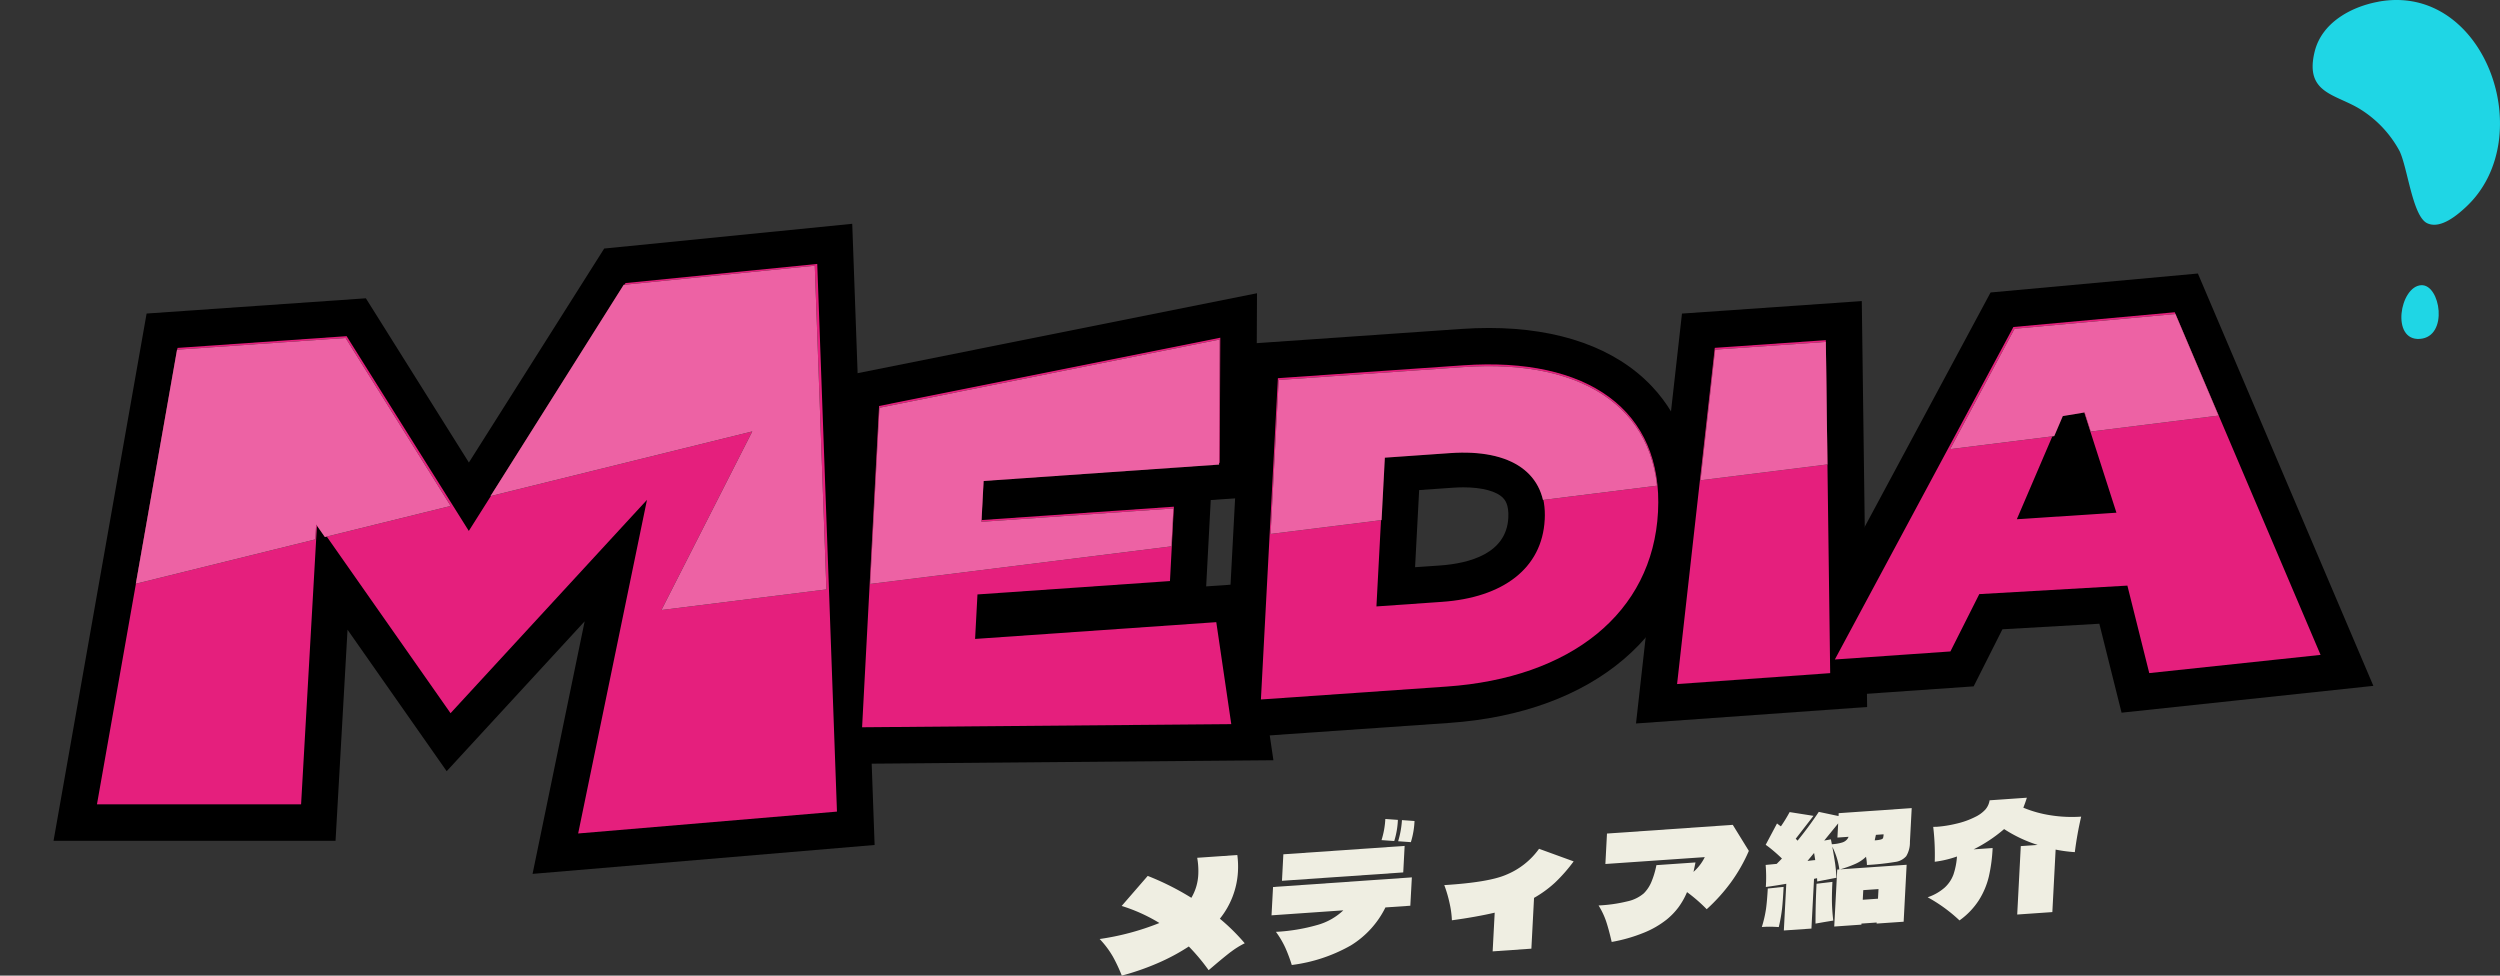
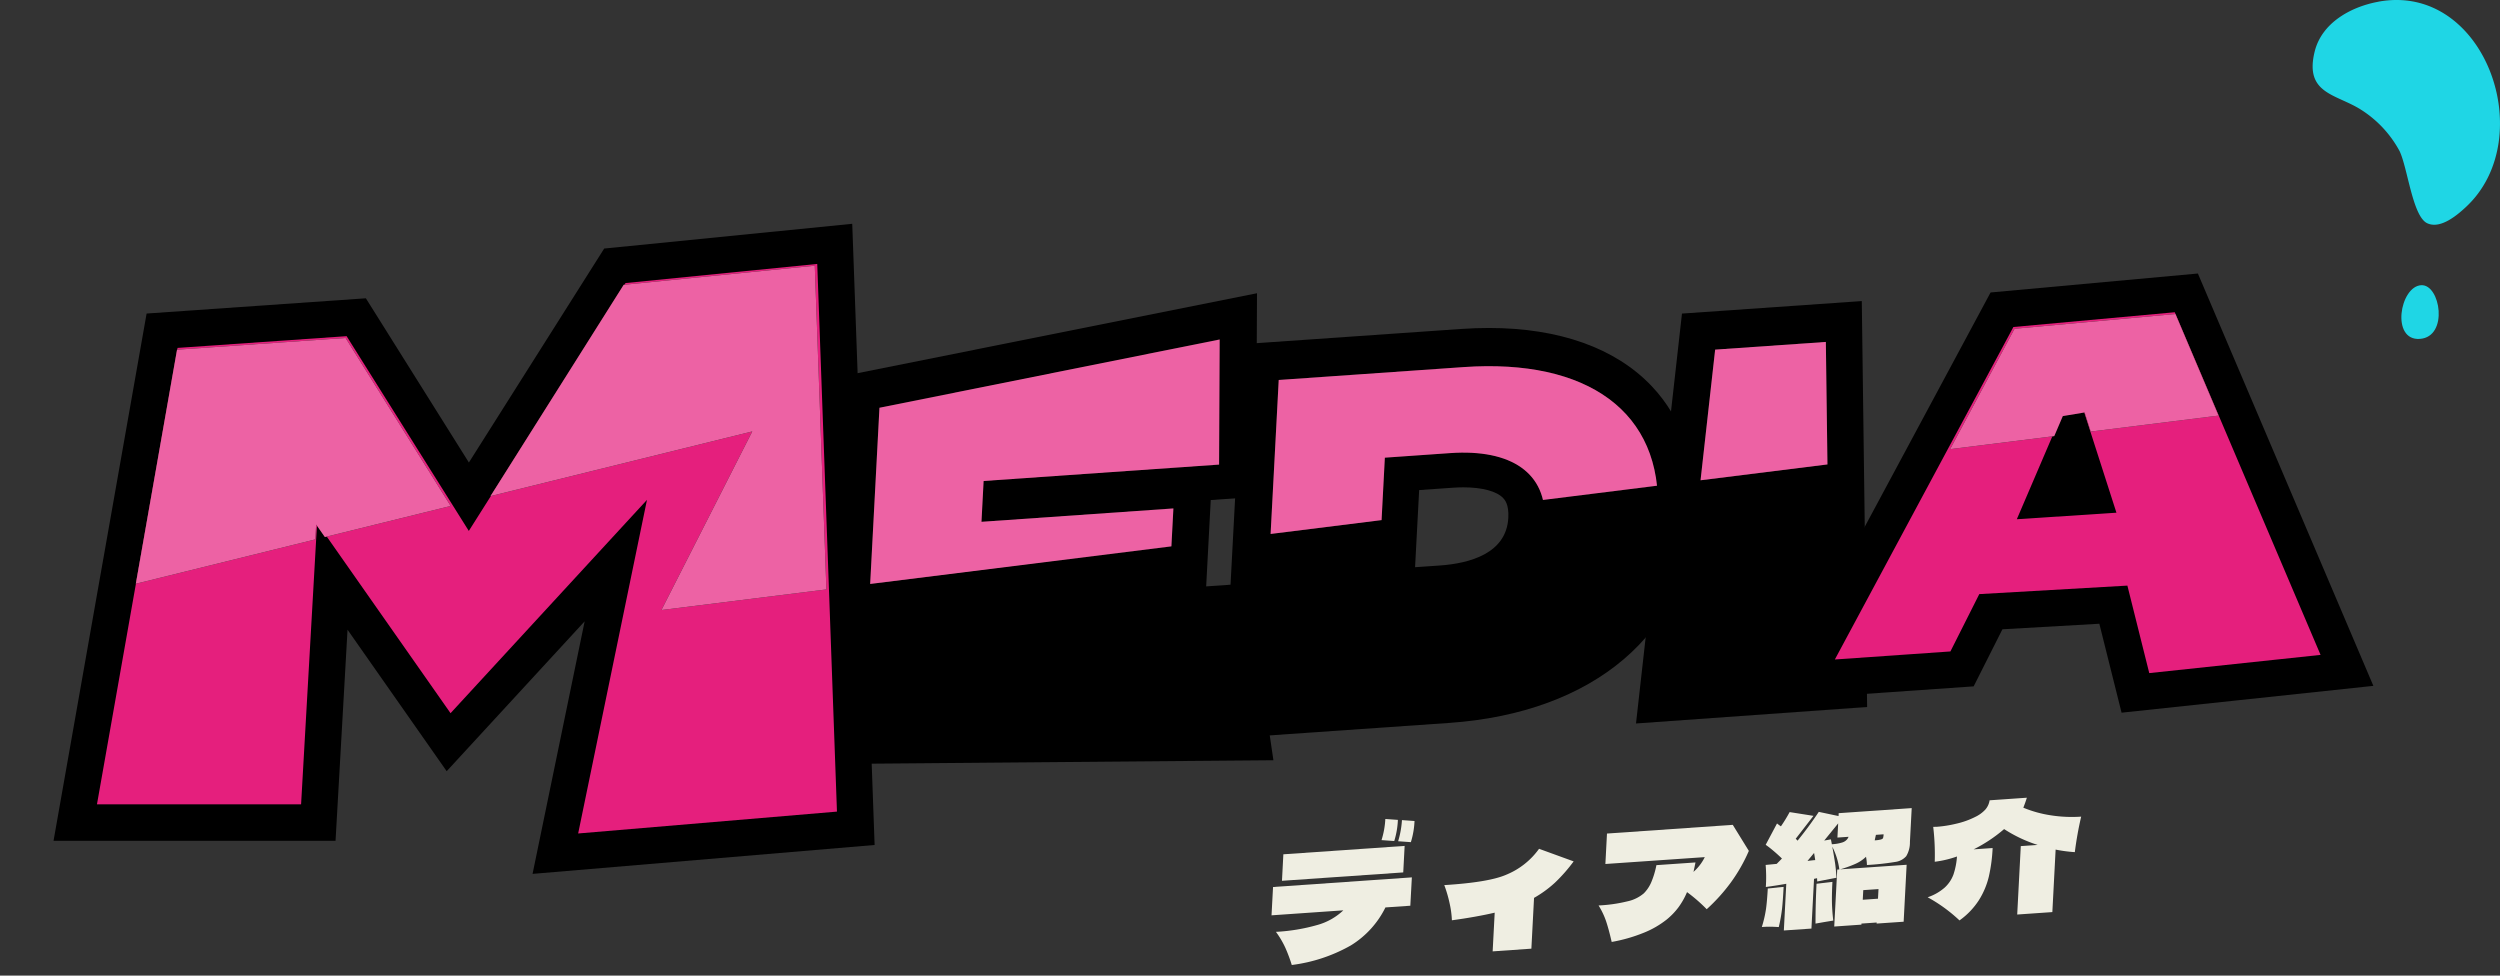
<svg xmlns="http://www.w3.org/2000/svg" height="128" viewBox="0 0 328 128" width="328">
  <rect x="0" y="0" width="328" height="128" fill="#333333" stroke="none" />
  <clipPath id="a">
    <path d="m0 81.163 98.7-24.39-11.92 23.434 229.82-28.695-16.207-51.172-298.009 30.608z" transform="translate(0 -.34)" />
  </clipPath>
  <path d="m645.038.219c-3.63.67-7.413 2.779-8.341 6.528-1.382 5.61 2.87 5.562 6.126 7.666a14.63 14.63 0 0 1 5.022 5.419c1.066 2.281 1.707 8.57 3.625 9.45 1.731.8 3.931-1.057 5.141-2.2 9.637-9.082 2.389-29.455-11.573-26.868z" fill="#1fd6e5" transform="translate(-333.01 .011)" />
  <path d="m663.368 78.227c-2.812.167-3.984 7.308-.177 7.045s2.716-7.193.177-7.045z" fill="#1fd6e5" transform="translate(-345.711 -40.809)" />
  <path d="m121.1 72.89 2.587 71.856-33.955 2.869 9.029-43.769-25.771 27.988-17.509-24.979-2.1 36.935h-26.781l10.574-59.881 22.181-1.54 16.031 25.553 20.564-32.522z" fill="#211815" transform="translate(-13.878 -38.263)" />
  <path d="m283.791 130.457 1.966 13.372-48.436.411 2.229-42.152 44.768-8.958-.077 16.413-30.986 2.157-.282 5.356 25.256-1.755-.516 9.756-25.256 1.755-.311 5.839 31.641-2.2z" fill="#211815" transform="translate(-124.214 -48.823)" />
  <path d="m399.28 119.8c-.7 13.31-11.5 21.8-27.743 22.922l-24.357 1.693 2.229-42.152 24.357-1.693c16.241-1.129 26.217 5.858 25.514 19.225zm-14.864 1.033c.34-6.385-4.433-9.531-12.434-8.977l-8.6.6-1.047 19.751 8.6-.6c8-.555 13.142-4.39 13.477-10.775z" fill="#211815" transform="translate(-181.748 -52.644)" />
  <path d="m461.6 138.918 4.945-44.108 14.567-1.01.574 43.688-20.086 1.434z" fill="#211815" transform="translate(-241.566 -49.173)" />
-   <path d="m543.729 122.008-19.429 1.115-3.788 7.523-15.162 1.054 23.424-43.621 21.172-1.937 19.13 44.955-22.476 2.389-2.869-11.478zm-1.435-9.565-4.3-13.391-2.869.478-5.9 13.769z" fill="#211815" transform="translate(-264.618 -45.176)" />
  <path d="m84.365 114.037-18.102 19.663-13.008-18.563-1.573 27.69h-37l12.212-69.173 28.766-2 13.516 21.546 17.752-28.073 32.544-3.247 2.936 81.5-44.878 3.792z" transform="translate(-7.659 -32.518)" />
  <path d="m229.467 91.767 54.161-10.837-.124 26.715-5.945.416-.6 11.33 5.414-.378 3.407 23.187-59.01.5z" transform="translate(-118.709 -42.457)" />
  <path d="m339.34 92.574 28.58-1.985c1.239-.086 2.463-.129 3.644-.129 9.24 0 16.624 2.64 21.363 7.633 4.027 4.247 5.964 10.034 5.61 16.743-.827 15.605-13.161 26.122-32.186 27.442l-29.751 2.066 2.74-51.775zm22.54 29.273 3.2-.22c3.984-.277 8.785-1.588 9.034-6.255.1-1.779-.483-2.391-.674-2.592-.851-.9-2.755-1.411-5.227-1.411-.454 0-.933.019-1.42.053l-4.376.306-.536 10.129z" transform="translate(-176.223 -47.43)" />
  <path d="m456.351 84.72 23.592-1.64.7 53.257-30.323 2.163z" transform="translate(-235.676 -43.579)" />
  <path d="m530.983 121.47-12.716.727-3.773 7.489-26.523 1.841 28.742-53.52 27.2-2.487 23.023 54.1-33.036 3.519z" transform="translate(-255.55 -39.635)" />
  <path d="m121.1 72.89 2.587 71.856-33.955 2.869 9.029-43.769-25.771 27.988-17.509-24.979-2.1 36.935h-26.781l10.574-59.881 22.181-1.54 16.031 25.553 20.564-32.522z" fill="#e51f7d" transform="translate(-13.878 -38.263)" />
-   <path d="m283.791 130.457 1.966 13.372-48.436.411 2.229-42.152 44.768-8.958-.077 16.413-30.986 2.157-.282 5.356 25.256-1.755-.516 9.756-25.256 1.755-.311 5.839 31.641-2.2z" fill="#e51f7d" transform="translate(-124.214 -48.823)" />
-   <path d="m399.28 119.8c-.7 13.31-11.5 21.8-27.743 22.922l-24.357 1.693 2.229-42.152 24.357-1.693c16.241-1.129 26.217 5.858 25.514 19.225zm-14.864 1.033c.34-6.385-4.433-9.531-12.434-8.977l-8.6.6-1.047 19.751 8.6-.6c8-.555 13.142-4.39 13.477-10.775z" fill="#e51f7d" transform="translate(-181.748 -52.644)" />
-   <path d="m461.6 138.918 4.945-44.108 14.567-1.01.574 43.688-20.086 1.434z" fill="#e51f7d" transform="translate(-241.566 -49.173)" />
  <path d="m543.729 122.008-19.429 1.115-3.788 7.523-15.162 1.054 23.424-43.621 21.172-1.937 19.13 44.955-22.476 2.389-2.869-11.478zm-1.435-9.565-4.3-13.391-2.869.478-5.9 13.769z" fill="#e51f7d" transform="translate(-264.618 -45.176)" />
  <g fill="#efeee2">
-     <path d="m320.308 224.771q-.875.674-2.109 1.722l-.784.665a26.4 26.4 0 0 0 -2.6-3.109 26.8 26.8 0 0 1 -4.046 2.171 33.456 33.456 0 0 1 -4.749 1.65 20.708 20.708 0 0 0 -1.162-2.482 12.062 12.062 0 0 0 -1.741-2.319 33.975 33.975 0 0 0 7.838-2.1 21.927 21.927 0 0 0 -4.95-2.238l3.419-3.941a35.6 35.6 0 0 1 5.725 2.874 6.579 6.579 0 0 0 .909-3.075 9.825 9.825 0 0 0 -.143-2.176l5.265-.363a11.885 11.885 0 0 1 .081 2.181 10.775 10.775 0 0 1 -2.372 6.174 26.266 26.266 0 0 1 3.262 3.223 11.11 11.11 0 0 0 -1.846 1.153z" transform="translate(-158.842 -99.871)" />
    <path d="m368.678 209.831-.2 3.716-3.266.225a12.126 12.126 0 0 1 -4.539 4.983 20.965 20.965 0 0 1 -7.748 2.568 20.457 20.457 0 0 0 -.832-2.229 11.691 11.691 0 0 0 -1.248-2.119 24.309 24.309 0 0 0 5.428-.9 8.111 8.111 0 0 0 3.415-1.923l-9.421.655.2-3.716 18.207-1.263zm-16.858-3.031 15.911-1.1-.182 3.477-15.911 1.1zm15.026-4.51a10.781 10.781 0 0 1 -.478 2.769l-1.669-.12a11.1 11.1 0 0 0 .5-2.774l1.65.12zm2.181.148a10.778 10.778 0 0 1 -.478 2.769l-1.669-.12a12.254 12.254 0 0 0 .5-2.774l1.65.12z" transform="translate(-183.443 -94.716)" />
    <path d="m414.628 211.99a20.9 20.9 0 0 1 -2.482 2.822 14.936 14.936 0 0 1 -2.716 1.97l-.349 6.662-5.081.356.268-5.079q-2.4.56-5.615 1a12.258 12.258 0 0 0 -.306-2.253 16.728 16.728 0 0 0 -.693-2.363q5.875-.366 8.154-1.373a9.9 9.9 0 0 0 4.28-3.391l4.548 1.655z" transform="translate(-208.164 -98.979)" />
    <path d="m457.589 203.77 2.109 3.419a21.528 21.528 0 0 1 -2.367 4.151 23.507 23.507 0 0 1 -3.161 3.5 20.917 20.917 0 0 0 -2.582-2.243 9.7 9.7 0 0 1 -1.129 2 9.067 9.067 0 0 1 -1.564 1.616 12.046 12.046 0 0 1 -3.07 1.75 20.76 20.76 0 0 1 -4.122 1.172c-.234-1.033-.473-1.913-.708-2.64a9.936 9.936 0 0 0 -1.014-2.147 19.521 19.521 0 0 0 3.764-.536 4.876 4.876 0 0 0 2.176-1.057 4.7 4.7 0 0 0 .971-1.444 11.306 11.306 0 0 0 .679-2.253l5.127-.354c-.11.545-.2.961-.263 1.239a6.248 6.248 0 0 0 1.483-1.937l-13.042.9.21-3.993 16.5-1.143z" transform="translate(-230.25 -95.551)" />
    <path d="m486.822 209.591.813-.077c-.062 1.172-.124 2.1-.2 2.8a20.185 20.185 0 0 1 -.435 2.466c-.091 0-.344-.019-.756-.038a13.262 13.262 0 0 0 -1.468.033 15.649 15.649 0 0 0 .55-2.382q.143-1.055.23-2.673c.263-.019.689-.062 1.267-.124zm11.626-4.036a4.806 4.806 0 0 1 -1.368.923 15.005 15.005 0 0 1 -2.033.732l8.728-.6-.392 7.47-3.544.244v-.139l-1.994.139v.139l-3.568.249.392-7.47.277-.019a9.111 9.111 0 0 0 -.928-2.989c.163.88.287 1.626.378 2.238a16.973 16.973 0 0 1 .158 1.841l-2.511.488-.019-.43-.4.086-.34 6.523-3.62.249.32-6.126q-1.277.23-2.683.421a19.319 19.319 0 0 0 -.024-2.893l1.449-.139.689-.7q-.488-.481-1.09-.99c-.4-.34-.751-.612-1.043-.813l1.487-2.8c.153.12.32.249.512.378a19.5 19.5 0 0 0 1.143-1.87l3.128.493-.741.956c-.976 1.263-1.5 1.942-1.588 2.042l.244.258q1.478-1.815 2.783-3.778l2.592.55.019-.378 9.579-.665-.234 4.448a3.485 3.485 0 0 1 -.483 1.856 2.309 2.309 0 0 1 -1.459.76 34.343 34.343 0 0 1 -3.7.4 6.132 6.132 0 0 0 -.12-1.076zm-6.667.44-.148-.937-.866 1.047c.478-.057.813-.1 1.009-.11zm2.257 2.86c-.057 1.066-.076 1.966-.062 2.693s.072 1.521.172 2.382l-1.253.206-1.076.191c0-1.894.053-3.635.134-5.227zm1.253-5.16a1.351 1.351 0 0 0 .693-.45 1.39 1.39 0 0 0 .172-.306l-1.463.1.1-1.86-1.832 2.253.875-.158c.062.282.105.5.124.641a5.45 5.45 0 0 0 1.332-.221zm4.725 7.365.067-1.263-2 .139-.067 1.263zm.392-7.771c.153-.048.249-.115.277-.2a2.038 2.038 0 0 0 .067-.478l-1.009.072-.158.722a4.175 4.175 0 0 0 .823-.115z" transform="translate(-253.624 -93.151)" />
    <path d="m549.571 203.475a18.7 18.7 0 0 1 -2.525-.335l-.43 8.2-4.61.32.469-8.977 2.214-.153a18.2 18.2 0 0 1 -4.4-2.08 19.36 19.36 0 0 1 -4 2.659l2.492-.172a21.279 21.279 0 0 1 -.493 3.726 10.29 10.29 0 0 1 -1.3 3.1 9.725 9.725 0 0 1 -2.554 2.669 20.279 20.279 0 0 0 -4.18-3.037 6.482 6.482 0 0 0 2.233-1.267 4.338 4.338 0 0 0 1.157-1.726 9.4 9.4 0 0 0 .459-2.358 13.752 13.752 0 0 1 -2.917.693 31 31 0 0 0 -.2-4.577l.512-.014a15.956 15.956 0 0 0 2.544-.411 10.666 10.666 0 0 0 2.453-.88 4.337 4.337 0 0 0 1.334-.971 2.392 2.392 0 0 0 .555-1.21l4.888-.34c-.11.363-.263.8-.464 1.31a15.443 15.443 0 0 0 3.577.995 17.809 17.809 0 0 0 4.013.177 45.79 45.79 0 0 0 -.832 4.649z" transform="translate(-277.348 -91.674)" />
  </g>
  <g clip-path="url(#a)" transform="translate(0 .168)">
    <g fill="#211815">
      <path d="m120.814 72.88 2.58 71.856-33.854 2.869 9-43.769-25.689 27.988-17.456-24.979-2.095 36.935h-26.7l10.542-59.88 22.115-1.54 15.983 25.551 20.5-32.521 25.076-2.511z" transform="translate(-13.917 -38.188)" />
      <path d="m283.662 130.447 1.96 13.372-48.292.411 2.222-42.152 44.635-8.958-.076 16.413-30.893 2.152-.281 5.356 25.18-1.755-.515 9.756-25.181 1.758-.31 5.839 31.546-2.2z" transform="translate(-124.168 -48.748)" />
      <path d="m399.134 119.791c-.7 13.31-11.467 21.8-27.66 22.922l-24.284 1.693 2.222-42.152 24.284-1.693c16.193-1.129 26.139 5.858 25.438 19.225zm-14.824 1.033c.338-6.385-4.42-9.531-12.4-8.977l-8.573.6-1.037 19.753 8.573-.6c7.977-.555 13.1-4.39 13.437-10.775z" transform="translate(-181.645 -52.569)" />
      <path d="m461.6 138.908 4.93-44.108 14.524-1.009.572 43.688-20.026 1.433z" transform="translate(-241.503 -49.098)" />
      <path d="m543.614 122-19.368 1.114-3.776 7.523-15.12 1.052 23.35-43.622 21.109-1.937 19.073 44.955-22.41 2.391zm-1.43-9.565-4.291-13.391-2.861.478-5.879 13.769z" transform="translate(-264.392 -45.101)" />
    </g>
    <path d="m120.814 72.88 2.58 71.856-33.854 2.869 9-43.769-25.689 27.988-17.456-24.979-2.095 36.935h-26.7l10.542-59.88 22.115-1.54 15.983 25.551 20.5-32.521 25.076-2.511z" fill="#ed62a4" transform="translate(-13.917 -38.188)" />
    <path d="m283.662 130.447 1.96 13.372-48.292.411 2.222-42.152 44.635-8.958-.076 16.413-30.893 2.152-.281 5.356 25.18-1.755-.515 9.756-25.181 1.758-.31 5.839 31.546-2.2z" fill="#ed62a4" transform="translate(-124.168 -48.748)" />
    <path d="m399.134 119.791c-.7 13.31-11.467 21.8-27.66 22.922l-24.284 1.693 2.222-42.152 24.284-1.693c16.193-1.129 26.139 5.858 25.438 19.225zm-14.824 1.033c.338-6.385-4.42-9.531-12.4-8.977l-8.573.6-1.037 19.753 8.573-.6c7.977-.555 13.1-4.39 13.437-10.775z" fill="#ed62a4" transform="translate(-181.645 -52.569)" />
    <path d="m461.6 138.908 4.93-44.108 14.524-1.009.572 43.688-20.026 1.433z" fill="#ed62a4" transform="translate(-241.503 -49.098)" />
    <path d="m543.614 122-19.368 1.114-3.776 7.523-15.12 1.052 23.35-43.622 21.109-1.937 19.073 44.955-22.41 2.391zm-1.43-9.565-4.291-13.391-2.861.478-5.879 13.769z" fill="#ed62a4" transform="translate(-264.392 -45.101)" />
  </g>
</svg>